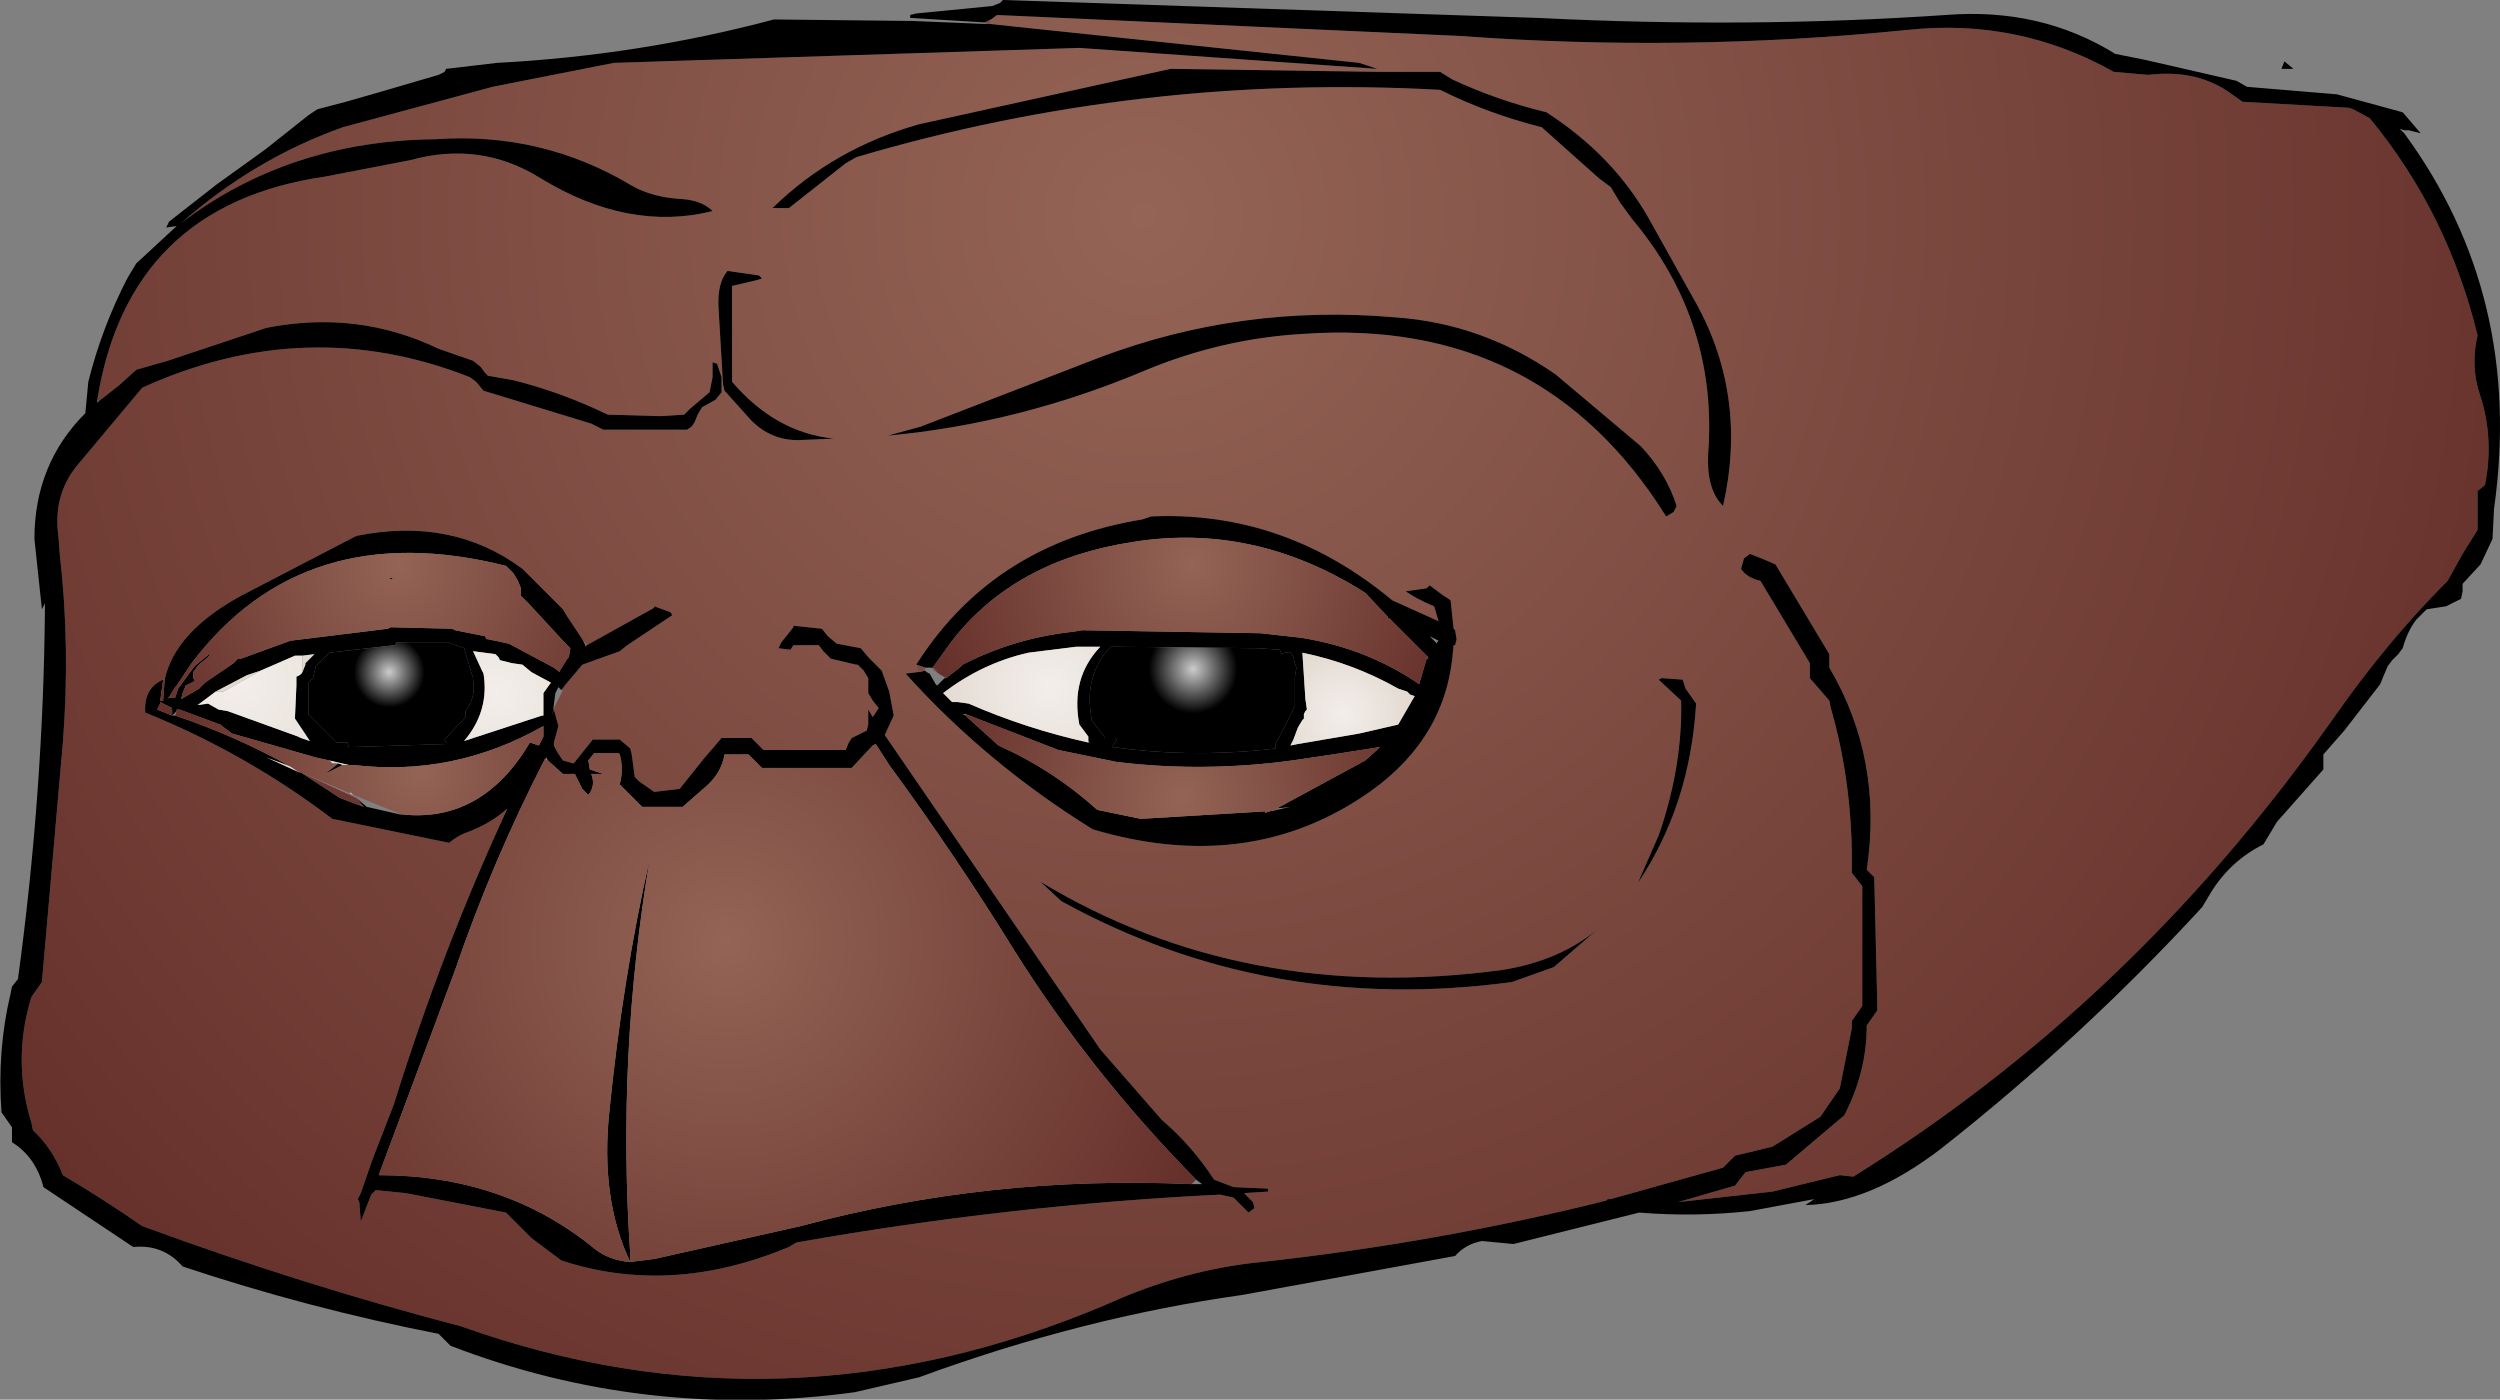
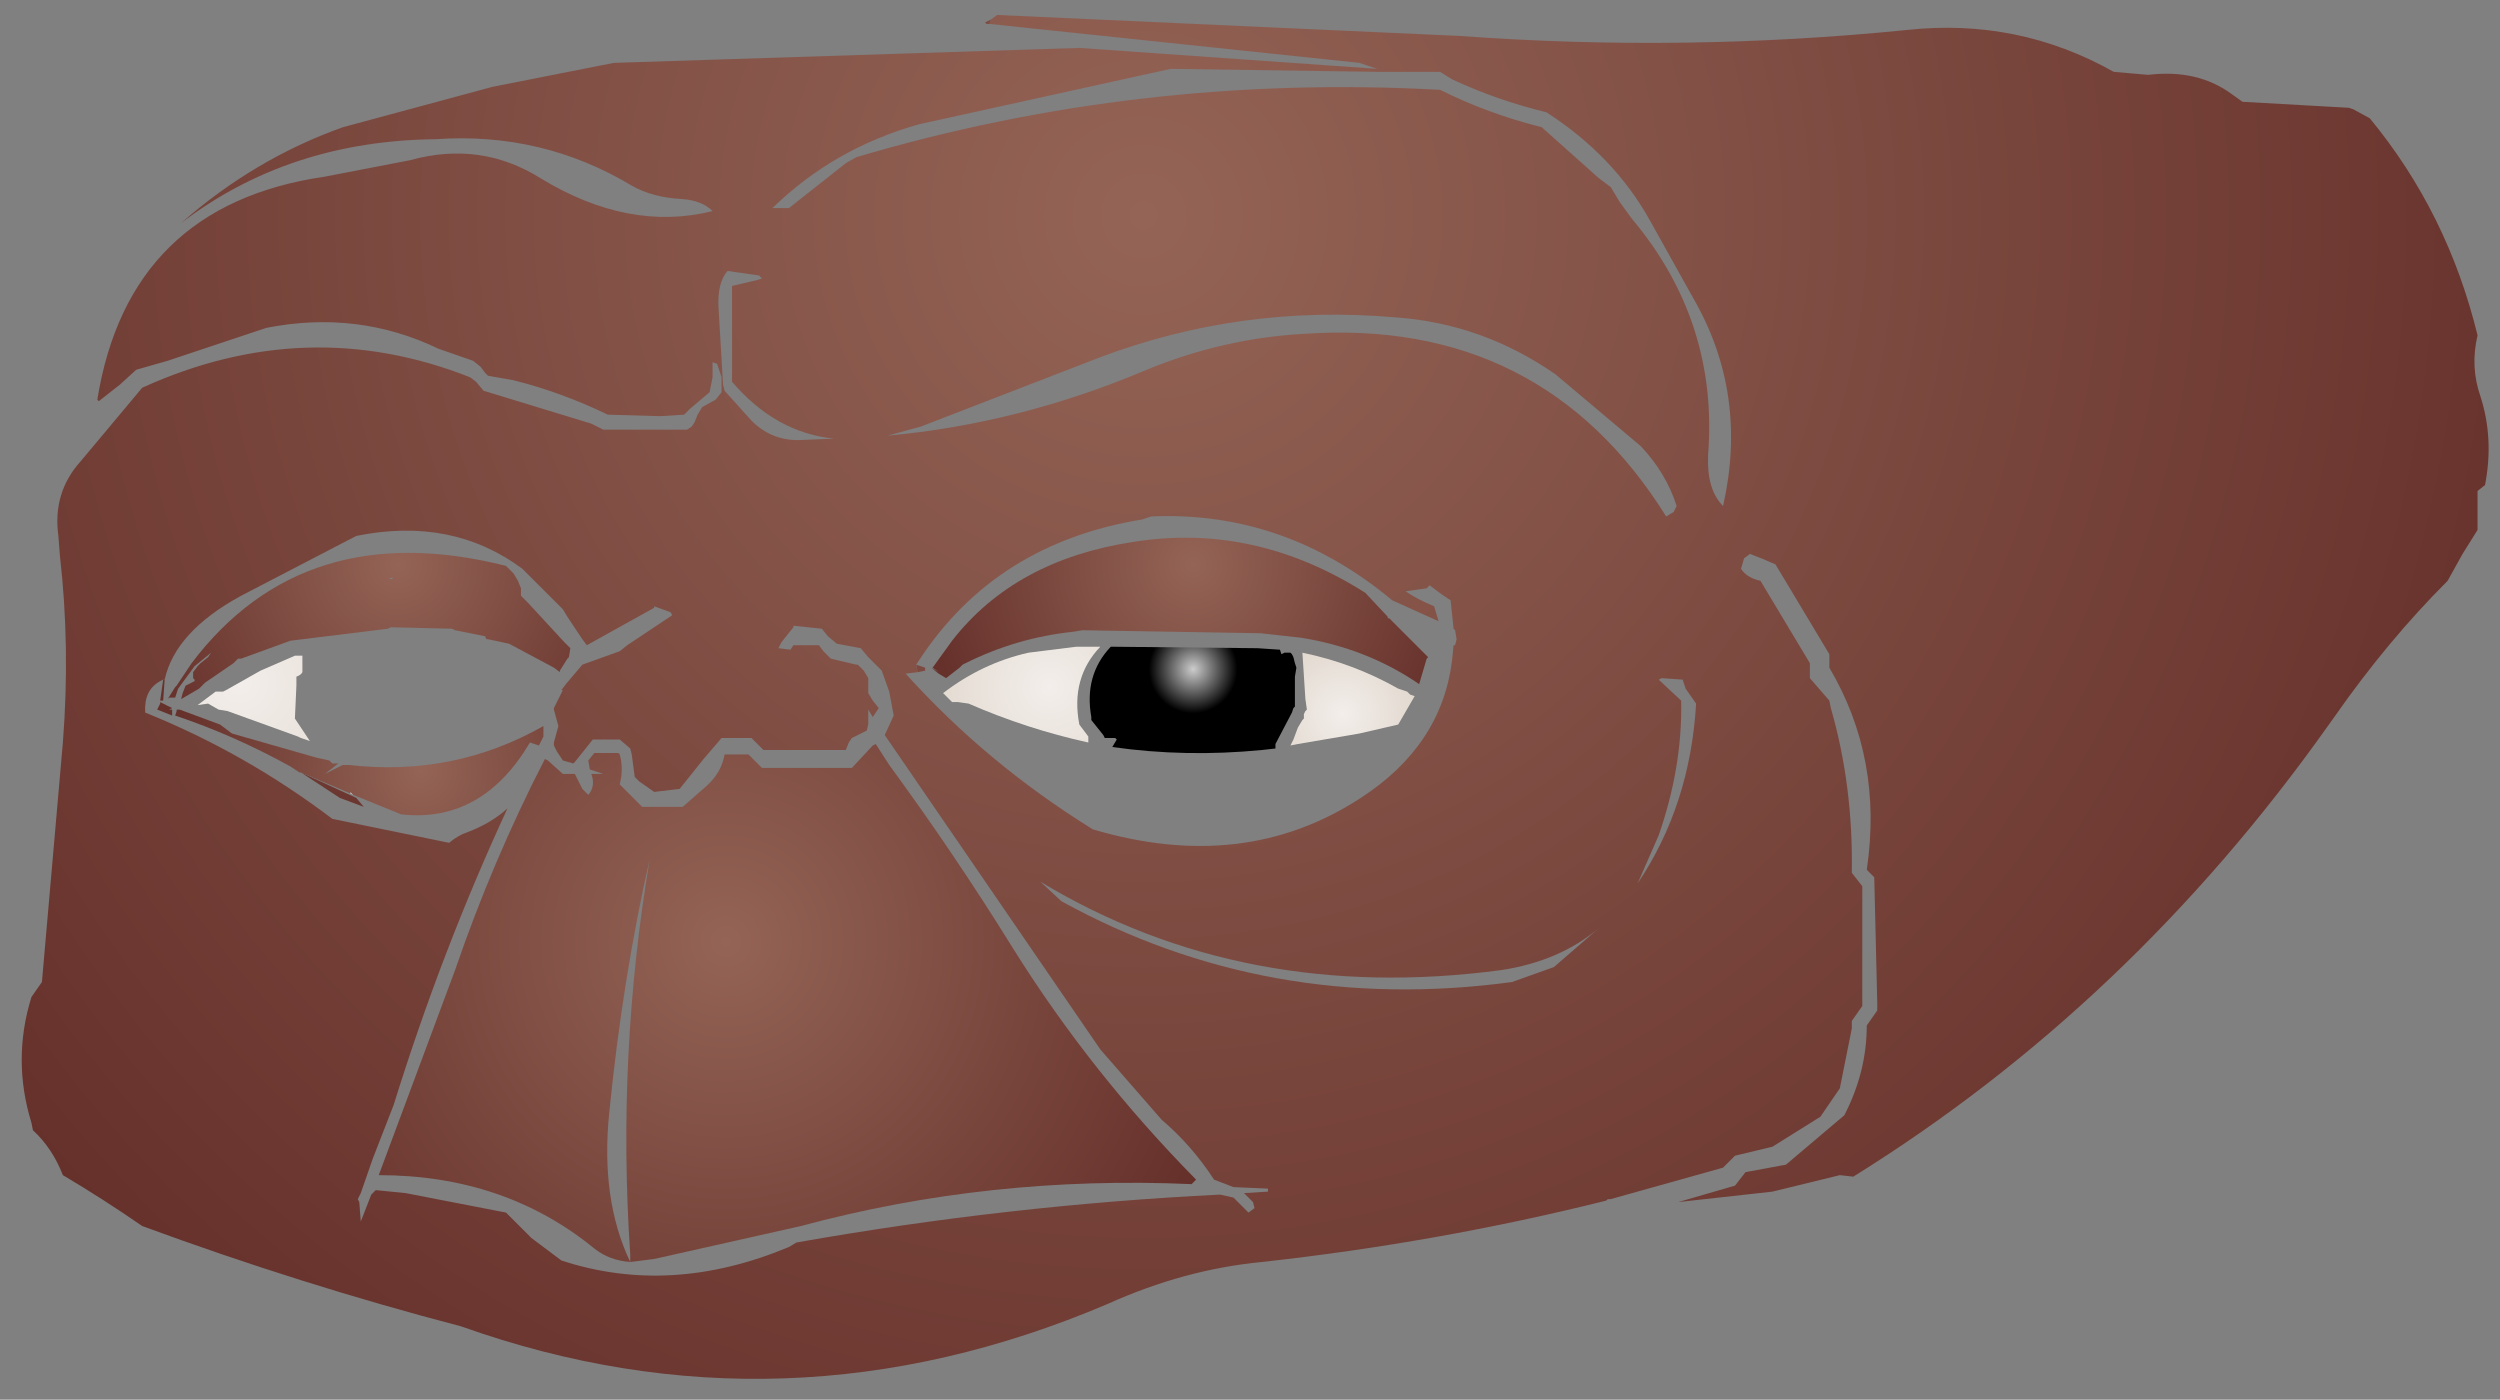
<svg xmlns="http://www.w3.org/2000/svg" height="46.75px" width="83.5px">
  <rect width="100%" height="100%" fill="#808080" stroke="none" />
  <g transform="matrix(1.0, 0.0, 0.0, 1.0, 41.75, 23.35)">
    <path d="M-38.5 -10.0 Q-37.45 -16.5 -30.9 -17.45 L-28.05 -18.0 Q-25.7 -18.65 -23.7 -17.4 -20.75 -15.6 -17.95 -16.3 -18.3 -16.65 -18.95 -16.7 -19.95 -16.75 -20.65 -17.15 -23.65 -18.95 -27.2 -18.7 -32.1 -18.65 -35.7 -15.9 -33.25 -18.05 -30.3 -19.1 L-25.3 -20.45 -21.25 -21.25 -5.7 -21.75 4.25 -21.05 3.65 -21.25 -8.7 -22.55 -8.65 -22.7 -8.45 -22.85 7.0 -22.15 Q14.5 -21.6 21.95 -22.35 25.65 -22.75 28.85 -20.95 L30.0 -20.85 Q31.65 -21.05 32.8 -20.2 L33.15 -19.95 36.7 -19.75 36.85 -19.7 37.4 -19.4 Q40.0 -16.25 41.0 -12.15 40.75 -11.1 41.1 -10.1 41.55 -8.7 41.25 -7.15 L41.0 -6.95 41.0 -6.45 41.0 -6.15 41.0 -5.65 40.5 -4.85 40.0 -3.95 Q38.0 -1.95 36.25 0.55 L36.0 0.9 Q29.4 10.2 20.15 15.95 L19.7 15.9 17.45 16.45 14.3 16.8 16.2 16.25 16.55 15.8 17.9 15.55 19.85 13.9 Q20.6 12.45 20.6 10.9 L20.95 10.4 20.95 10.15 20.85 5.95 20.6 5.7 Q21.15 2.0 19.35 -1.05 L19.35 -1.3 19.35 -1.5 17.55 -4.5 Q17.1 -4.7 16.7 -4.85 L16.5 -4.7 16.4 -4.35 Q16.6 -4.05 17.05 -3.95 L18.7 -1.2 18.7 -0.95 18.7 -0.7 19.35 0.05 19.4 0.3 Q20.15 2.9 20.1 5.8 L20.45 6.25 20.45 6.5 20.45 10.25 20.1 10.75 20.1 11.0 19.7 13.0 19.05 13.95 17.45 14.95 16.2 15.25 15.8 15.65 12.05 16.7 11.95 16.7 11.9 16.75 Q6.3 18.15 0.4 18.8 -2.2 19.05 -4.75 20.2 -15.55 24.8 -26.35 20.95 -31.7 19.55 -37.0 17.6 -38.3 16.7 -39.65 15.9 -40.0 15.0 -40.65 14.4 L-40.7 14.15 Q-41.35 12.05 -40.7 9.95 L-40.35 9.45 -39.65 1.45 Q-39.4 -1.75 -39.75 -4.8 L-39.8 -5.45 Q-40.0 -6.9 -39.05 -7.95 L-37.0 -10.4 Q-31.5 -12.9 -26.05 -10.75 L-25.85 -10.6 -25.6 -10.3 -22.0 -9.2 -21.6 -9.0 -18.8 -9.0 -18.65 -9.1 -18.55 -9.25 -18.45 -9.5 -18.3 -9.75 -17.85 -10.0 -17.65 -10.25 -17.65 -10.5 -17.65 -10.75 -17.8 -11.2 -17.95 -11.25 -17.95 -11.0 -17.95 -10.75 -18.0 -10.5 -18.05 -10.25 -18.7 -9.7 -18.9 -9.5 -19.7 -9.45 -21.45 -9.5 Q-23.0 -10.25 -24.6 -10.65 L-25.45 -10.8 -25.55 -10.9 -25.7 -11.1 -25.95 -11.3 -27.1 -11.7 Q-29.8 -13.0 -32.85 -12.4 L-36.15 -11.3 -37.2 -11.0 -37.75 -10.5 -38.45 -9.95 -38.5 -10.0 M14.8 -13.4 L13.35 -16.0 Q12.15 -18.15 9.9 -19.6 8.25 -20.0 6.75 -20.7 L6.35 -20.95 4.25 -20.95 -2.65 -21.05 -11.05 -19.2 Q-13.9 -18.4 -15.95 -16.4 L-15.4 -16.4 -13.5 -17.9 -13.15 -18.1 Q-3.7 -20.9 6.35 -20.35 7.95 -19.55 9.75 -19.1 L9.8 -19.05 11.65 -17.4 12.05 -17.1 12.35 -16.6 12.75 -16.05 Q15.65 -12.6 15.3 -8.15 15.25 -7.0 15.8 -6.45 16.65 -10.2 14.8 -13.4 M-11.1 -0.9 L-11.5 -0.85 Q-8.8 2.15 -5.25 4.35 -0.2 5.85 3.7 3.3 6.4 1.55 6.75 -1.3 L6.8 -1.8 6.85 -1.8 6.9 -2.0 6.85 -2.3 6.8 -2.35 6.7 -3.3 6.4 -3.5 6.0 -3.8 5.9 -3.7 5.2 -3.6 Q5.55 -3.35 6.15 -3.1 L6.3 -2.6 4.75 -3.3 Q1.15 -6.3 -3.3 -6.1 L-3.6 -6.0 Q-8.5 -5.2 -11.05 -1.3 L-11.15 -1.15 -11.1 -0.9 M14.55 -0.35 L14.45 -0.65 13.75 -0.7 13.65 -0.65 14.4 0.05 Q14.45 2.25 13.65 4.55 L12.95 6.15 Q14.7 3.55 14.9 0.15 L14.55 -0.35 M14.15 -6.25 L14.25 -6.45 Q13.9 -7.55 13.05 -8.45 L10.2 -10.85 Q7.75 -12.55 4.85 -12.75 -0.3 -13.2 -5.05 -11.4 L-11.0 -9.1 -12.1 -8.8 Q-7.7 -9.2 -3.45 -11.0 -0.9 -12.05 1.8 -12.2 9.75 -12.75 13.9 -6.1 L14.15 -6.25 M10.15 8.95 L11.65 7.65 Q10.35 8.75 8.4 9.05 -0.2 10.2 -7.0 6.1 L-6.3 6.75 Q0.6 10.55 8.75 9.45 L10.15 8.95 M-36.3 -0.65 L-36.4 -0.6 Q-36.95 -0.3 -36.9 0.45 -33.55 1.8 -30.65 4.0 L-26.75 4.8 Q-26.45 4.55 -26.15 4.45 -25.35 4.15 -24.8 3.65 -27.0 8.4 -28.6 13.55 L-29.3 15.35 -29.7 16.5 -29.8 16.7 -29.75 16.8 -29.7 17.45 -29.35 16.55 -29.2 16.4 -28.2 16.5 -24.85 17.15 -24.0 18.0 -23.0 18.75 Q-19.35 19.95 -15.4 18.3 L-15.15 18.15 Q-8.1 16.9 -1.0 16.55 L-0.55 16.65 -0.3 16.9 -0.05 17.15 0.15 17.0 0.1 16.8 -0.2 16.5 0.6 16.45 0.6 16.35 -0.55 16.3 -1.2 16.05 Q-1.95 14.9 -2.95 14.05 L-5.0 11.7 -12.2 1.2 -11.9 0.55 -12.05 -0.25 -12.3 -0.95 -12.75 -1.4 -13.0 -1.7 -13.8 -1.85 -14.1 -2.1 -14.3 -2.35 -15.25 -2.45 -15.25 -2.4 -15.65 -1.9 -15.75 -1.7 -15.35 -1.65 -15.25 -1.8 -14.5 -1.8 -14.4 -1.8 -14.25 -1.6 -14.0 -1.35 -13.15 -1.15 -13.1 -1.15 -12.9 -0.95 -12.75 -0.7 -12.75 -0.45 -12.75 -0.2 -12.6 0.05 -12.4 0.3 -12.6 0.6 -12.75 0.35 -12.75 0.85 -12.8 1.05 -13.2 1.25 -13.3 1.3 -13.4 1.45 -13.5 1.7 -16.25 1.7 -16.4 1.55 -16.65 1.3 -17.65 1.3 -18.25 2.0 -19.05 3.0 -19.9 3.1 -20.4 2.75 -20.55 2.6 -20.65 1.85 -20.7 1.65 -21.05 1.35 -21.8 1.35 -21.95 1.35 -22.55 2.1 -22.6 2.15 -22.95 2.05 -23.15 1.75 -23.25 1.55 -23.25 1.45 -23.1 0.9 -23.25 0.35 -23.25 0.3 -23.0 -0.2 -22.95 -0.3 -23.0 -0.3 -22.85 -0.5 -22.3 -1.15 -21.05 -1.6 -20.8 -1.8 -19.3 -2.8 -19.35 -2.9 -19.9 -3.1 -19.9 -3.05 -22.15 -1.8 -22.3 -2.0 -22.5 -2.3 -22.8 -2.75 -22.95 -3.0 -23.6 -3.65 -24.3 -4.35 Q-26.65 -6.1 -29.85 -5.45 L-33.7 -3.45 Q-35.9 -2.25 -36.25 -0.65 L-36.3 -0.65 M-17.45 -14.3 Q-17.8 -13.9 -17.75 -13.05 L-17.6 -10.5 -17.55 -10.3 -16.65 -9.3 Q-16.0 -8.65 -15.1 -8.65 L-13.9 -8.7 Q-15.85 -8.9 -17.3 -10.6 L-17.3 -12.1 -17.3 -13.8 -16.45 -14.0 -16.3 -14.05 -16.4 -14.15 -17.45 -14.3" fill="url(#gradient0)" fill-rule="evenodd" stroke="none" />
-     <path d="M14.8 -13.4 Q16.65 -10.2 15.8 -6.45 15.25 -7.0 15.3 -8.15 15.65 -12.6 12.75 -16.05 L12.35 -16.6 12.05 -17.1 11.65 -17.4 9.8 -19.05 9.75 -19.1 Q7.95 -19.55 6.35 -20.35 -3.7 -20.9 -13.15 -18.1 L-13.5 -17.9 -15.4 -16.4 -15.95 -16.4 Q-13.9 -18.4 -11.05 -19.2 L-2.65 -21.05 4.25 -20.95 6.35 -20.95 6.75 -20.7 Q8.25 -20.0 9.9 -19.6 12.15 -18.15 13.35 -16.0 L14.8 -13.4 M-8.7 -22.55 L3.65 -21.25 4.25 -21.05 -5.7 -21.75 -21.25 -21.25 -25.3 -20.45 -30.3 -19.1 Q-33.25 -18.05 -35.7 -15.9 -32.1 -18.65 -27.2 -18.7 -23.65 -18.95 -20.65 -17.15 -19.95 -16.75 -18.95 -16.7 -18.3 -16.65 -17.95 -16.3 -20.75 -15.6 -23.7 -17.4 -25.7 -18.65 -28.05 -18.0 L-30.9 -17.45 Q-37.45 -16.5 -38.5 -10.0 L-38.5 -9.9 -38.45 -9.95 -37.75 -10.5 -37.2 -11.0 -36.15 -11.3 -32.85 -12.4 Q-29.8 -13.0 -27.1 -11.7 L-25.95 -11.3 -25.7 -11.1 -25.55 -10.9 -25.45 -10.8 -24.6 -10.65 Q-23.0 -10.25 -21.45 -9.5 L-19.7 -9.45 -18.9 -9.5 -18.7 -9.7 -18.05 -10.25 -18.0 -10.5 -17.95 -10.75 -17.95 -11.0 -17.95 -11.25 -17.8 -11.2 -17.65 -10.75 -17.65 -10.5 -17.65 -10.25 -17.85 -10.0 -18.3 -9.75 -18.45 -9.5 -18.55 -9.25 -18.65 -9.1 -18.8 -9.0 -21.6 -9.0 -22.0 -9.2 -25.6 -10.3 -25.85 -10.6 -26.05 -10.75 Q-31.5 -12.9 -37.0 -10.4 L-39.05 -7.95 Q-40.0 -6.9 -39.8 -5.45 L-39.75 -4.8 Q-39.4 -1.75 -39.65 1.45 L-40.35 9.45 -40.7 9.95 Q-41.35 12.05 -40.7 14.15 L-40.65 14.4 Q-40.0 15.0 -39.65 15.9 -38.3 16.7 -37.0 17.6 -31.7 19.55 -26.35 20.95 -15.55 24.8 -4.75 20.2 -2.2 19.05 0.4 18.8 6.3 18.15 11.9 16.75 L11.95 16.7 12.05 16.7 15.8 15.65 16.2 15.25 17.45 14.95 19.05 13.95 19.7 13.0 20.1 11.0 20.1 10.75 20.45 10.25 20.45 6.5 20.45 6.25 20.1 5.8 Q20.15 2.9 19.4 0.3 L19.35 0.05 18.7 -0.7 18.7 -0.95 18.7 -1.2 17.05 -3.95 Q16.6 -4.05 16.4 -4.35 L16.5 -4.7 16.7 -4.85 Q17.1 -4.7 17.55 -4.5 L19.35 -1.5 19.35 -1.3 19.35 -1.05 Q21.15 2.0 20.6 5.7 L20.85 5.95 20.95 10.15 20.95 10.4 20.6 10.9 Q20.6 12.45 19.85 13.9 L17.9 15.55 16.55 15.8 16.2 16.25 14.3 16.8 17.45 16.45 19.7 15.9 20.15 15.95 Q29.4 10.2 36.0 0.9 L36.25 0.55 Q38.0 -1.95 40.0 -3.95 L40.5 -4.85 41.0 -5.65 41.0 -6.15 41.0 -6.45 41.0 -6.95 41.25 -7.15 Q41.55 -8.7 41.1 -10.1 40.75 -11.1 41.0 -12.15 40.0 -16.25 37.4 -19.4 L36.85 -19.7 36.7 -19.75 33.15 -19.95 32.8 -20.2 Q31.65 -21.05 30.0 -20.85 L28.85 -20.95 Q25.65 -22.75 21.95 -22.35 14.5 -21.6 7.0 -22.15 L-8.45 -22.85 -8.65 -22.7 -8.85 -22.6 -11.3 -22.75 -11.35 -22.75 -11.35 -22.85 -11.15 -22.9 -8.6 -23.15 -8.35 -23.25 -8.25 -23.35 9.65 -22.75 Q16.65 -22.4 23.25 -22.85 26.4 -23.1 28.9 -21.55 L29.9 -21.35 32.95 -20.65 33.3 -20.45 36.3 -20.2 38.5 -19.6 39.1 -18.9 38.7 -19.0 38.55 -19.0 38.4 -19.05 38.55 -18.9 Q42.55 -13.45 41.55 -6.35 L41.5 -5.35 41.1 -4.5 40.5 -3.85 40.5 -3.6 40.45 -3.35 39.95 -3.1 39.3 -3.0 38.95 -2.65 Q38.65 -2.25 38.5 -1.7 L38.35 -1.5 38.15 -1.3 38.0 -1.1 37.85 -0.75 37.75 -0.5 36.55 1.05 35.85 1.85 35.85 2.15 35.85 2.35 34.3 4.1 33.85 4.85 Q32.75 5.4 32.1 6.45 L31.8 6.95 Q27.8 11.3 23.1 15.0 20.7 16.85 18.55 16.9 L18.85 16.7 16.7 17.1 Q14.85 17.3 13.0 17.15 L8.8 18.2 7.75 18.1 Q7.2 18.2 6.85 18.6 L-0.25 19.9 Q-5.6 20.65 -11.05 22.65 L-13.2 23.15 Q-20.2 24.1 -26.7 21.6 L-27.1 21.2 Q-31.45 20.35 -35.65 18.95 -36.3 18.2 -37.3 18.3 L-40.3 16.3 Q-40.55 15.3 -41.35 14.8 L-41.35 14.55 -41.35 14.3 -41.7 13.8 Q-41.85 11.75 -41.4 9.85 L-41.35 9.6 -41.15 9.35 Q-40.3 3.1 -40.25 -3.0 L-40.25 -3.2 -40.3 -3.1 -40.35 -3.0 -40.6 -5.35 Q-40.6 -7.85 -38.9 -9.55 L-38.8 -10.6 Q-38.35 -12.4 -37.5 -14.05 L-37.2 -14.55 -35.85 -15.8 -36.2 -15.75 -36.1 -15.95 -34.5 -17.2 -32.9 -18.35 -31.45 -19.5 -31.15 -19.7 -30.2 -19.95 -29.15 -20.25 -27.1 -20.85 -26.9 -20.95 -26.85 -21.05 -25.15 -21.25 Q-20.4 -21.5 -15.9 -22.7 L-11.3 -22.65 -8.85 -22.55 -8.8 -22.55 -8.7 -22.55 M0.25 -1.7 L-4.65 -1.75 Q-5.55 -0.8 -5.3 0.6 L-5.3 0.7 -4.9 1.2 -4.85 1.3 -4.5 1.3 -4.45 1.35 -4.6 1.6 Q-2.15 1.95 0.4 1.7 L0.85 1.65 0.85 1.5 1.4 0.45 1.45 0.3 1.5 0.25 1.5 -0.75 1.55 -1.05 1.5 -1.2 1.45 -1.4 1.4 -1.5 1.35 -1.55 1.15 -1.55 1.05 -1.5 1.0 -1.65 0.25 -1.7 M-10.15 -0.7 L-9.7 -1.05 -9.6 -1.15 -9.5 -1.2 Q-7.8 -2.05 -5.9 -2.25 L-5.6 -2.3 0.35 -2.2 1.7 -2.05 Q3.9 -1.7 5.65 -0.5 L5.9 -1.35 5.95 -1.35 5.95 -1.4 4.65 -2.7 4.6 -2.7 4.6 -2.75 3.85 -3.55 Q0.15 -5.9 -3.9 -5.25 -7.85 -4.65 -9.95 -1.95 L-10.6 -1.05 -10.65 -1.05 -11.05 -1.3 -10.65 -1.05 -10.85 -1.05 -11.15 -1.15 -11.05 -1.3 Q-8.5 -5.2 -3.6 -6.0 L-3.3 -6.1 Q1.15 -6.3 4.75 -3.3 L6.3 -2.6 6.15 -3.1 Q5.55 -3.35 5.2 -3.6 L5.9 -3.7 6.0 -3.8 6.4 -3.5 6.7 -3.3 6.8 -2.35 6.85 -2.3 6.9 -2.0 6.85 -1.8 6.8 -1.8 6.75 -1.3 Q6.4 1.55 3.7 3.3 -0.2 5.85 -5.25 4.35 -8.8 2.15 -11.5 -0.85 L-11.1 -0.9 -10.85 -0.95 -10.8 -0.9 -10.7 -0.85 -10.5 -0.5 -10.45 -0.45 -10.2 -0.7 -10.15 -0.7 M1.75 -1.55 L1.85 0.0 1.9 0.35 1.85 0.4 1.8 0.5 1.8 0.55 1.8 0.65 1.75 0.7 1.6 0.95 1.45 1.35 1.35 1.55 1.6 1.5 3.65 1.15 4.95 0.85 5.5 -0.1 5.35 -0.15 5.25 -0.25 4.95 -0.35 Q3.45 -1.2 1.75 -1.55 M6.25 -1.9 L6.3 -1.95 6.0 -2.1 6.25 -1.85 6.25 -1.9 M14.15 -6.25 L13.9 -6.1 Q9.75 -12.75 1.8 -12.2 -0.9 -12.05 -3.45 -11.0 -7.7 -9.2 -12.1 -8.8 L-11.0 -9.1 -5.05 -11.4 Q-0.3 -13.2 4.85 -12.75 7.75 -12.55 10.2 -10.85 L13.05 -8.45 Q13.9 -7.55 14.25 -6.45 L14.15 -6.25 M14.55 -0.35 L14.9 0.15 Q14.7 3.55 12.95 6.15 L13.65 4.55 Q14.45 2.25 14.4 0.05 L13.65 -0.65 13.75 -0.7 14.45 -0.65 14.55 -0.35 M34.55 -21.3 L34.85 -21.05 34.45 -21.05 34.55 -21.3 M10.15 8.95 L8.75 9.45 Q0.6 10.55 -6.3 6.75 L-7.0 6.1 Q-0.2 10.2 8.4 9.05 10.35 8.75 11.65 7.65 L10.15 8.95 M0.9 3.65 L3.85 2.05 4.35 1.6 2.75 1.85 1.4 2.05 Q-1.55 2.45 -4.45 2.1 L-6.4 1.7 -9.5 0.5 -9.6 0.5 -9.5 0.55 -9.45 0.6 -8.4 1.55 Q-6.6 2.35 -5.1 3.7 L-3.65 4.0 0.5 3.75 0.5 3.8 0.65 3.75 0.9 3.7 1.35 3.6 0.9 3.65 M-23.25 0.3 L-23.25 0.35 -23.1 0.9 -23.25 1.45 -23.25 1.55 -23.15 1.75 -22.95 2.05 -22.6 2.15 -22.55 2.1 -21.95 1.35 -21.8 1.35 -21.05 1.35 -20.7 1.65 -20.65 1.85 -20.55 2.6 -20.4 2.75 -19.9 3.1 -19.05 3.0 -18.25 2.0 -17.65 1.3 -16.65 1.3 -16.4 1.55 -16.25 1.7 -13.5 1.7 -13.4 1.45 -13.3 1.3 -13.2 1.25 -12.8 1.05 -12.75 0.85 -12.75 0.35 -12.6 0.6 -12.4 0.3 -12.6 0.05 -12.75 -0.2 -12.75 -0.45 -12.75 -0.7 -12.9 -0.95 -13.1 -1.15 -13.15 -1.15 -14.0 -1.35 -14.25 -1.6 -14.4 -1.8 -14.5 -1.8 -15.25 -1.8 -15.35 -1.65 -15.75 -1.7 -15.65 -1.9 -15.25 -2.4 -15.25 -2.45 -14.3 -2.35 -14.1 -2.1 -13.8 -1.85 -13.0 -1.7 -12.75 -1.4 -12.3 -0.95 -12.05 -0.25 -11.9 0.55 -12.2 1.2 -5.0 11.7 -2.95 14.05 Q-1.95 14.9 -1.2 16.05 L-0.55 16.3 0.6 16.35 0.6 16.45 -0.2 16.5 0.1 16.8 0.15 17.0 -0.05 17.15 -0.3 16.9 -0.55 16.65 -1.0 16.55 Q-8.1 16.9 -15.15 18.15 L-15.4 18.3 Q-19.35 19.95 -23.0 18.75 L-24.0 18.0 -24.85 17.15 -28.2 16.5 -29.2 16.4 -29.35 16.55 -29.7 17.45 -29.75 16.8 -29.8 16.7 -29.7 16.5 -29.3 15.35 -28.6 13.55 Q-27.0 8.4 -24.8 3.65 -25.35 4.15 -26.15 4.45 -26.45 4.55 -26.75 4.8 L-30.65 4.0 Q-33.55 1.8 -36.9 0.45 -36.95 -0.3 -36.4 -0.6 L-36.3 -0.65 -36.4 0.05 -36.3 0.05 -36.25 -0.65 Q-35.9 -2.25 -33.7 -3.45 L-29.85 -5.45 Q-26.65 -6.1 -24.3 -4.35 L-23.6 -3.65 -22.95 -3.0 -22.8 -2.75 -22.5 -2.3 -22.3 -2.0 -22.2 -1.8 -22.2 -1.75 -22.15 -1.8 -19.9 -3.05 -19.9 -3.1 -19.35 -2.9 -19.3 -2.8 -20.8 -1.8 -21.05 -1.6 -22.3 -1.15 -22.85 -0.5 -23.0 -0.3 -23.1 -0.4 -23.2 -0.2 -23.3 0.55 -23.25 0.3 M-35.9 -0.4 L-36.15 0.0 -36.1 -0.05 -36.05 -0.05 -35.9 -0.05 -35.8 -0.35 -35.25 -1.1 -34.7 -1.55 -34.8 -1.4 -35.05 -1.2 -35.15 -1.1 -35.3 -0.9 -35.3 -0.8 -35.3 -0.7 -35.25 -0.65 -35.25 -0.6 -35.55 -0.45 -35.65 -0.2 -35.7 0.0 -35.1 -0.35 -34.9 -0.55 -33.95 -1.2 -33.85 -1.3 -33.8 -1.35 -33.7 -1.35 -32.05 -1.95 -28.8 -2.35 -28.7 -2.4 -26.65 -2.35 -26.55 -2.3 -25.55 -2.1 -25.5 -2.0 -25.45 -2.0 -24.75 -1.85 -23.25 -1.05 -23.05 -0.9 -23.05 -0.95 -22.8 -1.35 -22.75 -1.4 -22.7 -1.7 -22.9 -1.9 -24.1 -3.2 -24.35 -3.45 -24.35 -3.7 -24.45 -3.95 -24.6 -4.2 -24.85 -4.45 Q-31.6 -6.15 -35.35 -1.2 L-35.85 -0.45 -35.9 -0.4 M-34.55 -0.25 L-35.15 0.2 -34.8 0.15 -34.45 0.35 -34.15 0.4 -31.8 1.25 -31.7 1.3 -31.4 1.4 -31.9 0.65 -31.85 -0.45 -31.85 -0.75 Q-31.7 -0.8 -31.65 -0.9 L-31.55 -1.15 -31.55 -1.2 -31.25 -1.5 -31.65 -1.45 -31.9 -1.45 -33.05 -0.95 -33.5 -0.8 -34.55 -0.25 M-29.95 1.6 L-26.85 1.5 -26.85 1.45 -26.9 1.35 -26.2 0.6 -26.2 0.5 -26.2 0.4 Q-25.85 -0.05 -25.95 -0.65 L-25.95 -0.7 -26.25 -1.7 -26.8 -1.9 -28.5 -1.9 -28.55 -1.8 -28.6 -1.8 -30.75 -1.55 -31.1 -1.2 -31.2 -1.1 -31.3 -0.7 -31.45 -0.55 -31.45 0.2 -31.45 0.5 -30.5 1.45 -30.15 1.45 -30.1 1.6 -29.95 1.6 M-25.6 -3.7 L-25.65 -3.7 -25.7 -3.7 -25.6 -3.7 M-28.7 -4.0 L-28.75 -4.05 -28.6 -4.05 -28.7 -4.0 M-27.15 -4.1 L-27.2 -4.1 -27.1 -4.1 -27.15 -4.1 M-25.6 -0.85 Q-25.4 0.4 -26.25 1.4 L-23.65 0.55 -23.6 0.55 -23.6 -0.2 -23.35 -0.55 -24.0 -0.9 -24.3 -1.15 -24.65 -1.2 -25.05 -1.3 -25.1 -1.4 -25.2 -1.5 -25.95 -1.6 -25.65 -0.95 -25.6 -0.85 M-23.2 -1.5 L-23.25 -1.55 -23.2 -1.5 M-17.45 -14.3 L-16.4 -14.15 -16.3 -14.05 -16.45 -14.0 -17.3 -13.8 -17.3 -12.1 -17.3 -10.6 Q-15.85 -8.9 -13.9 -8.7 L-15.1 -8.65 Q-16.0 -8.65 -16.65 -9.3 L-17.55 -10.3 -17.6 -10.5 -17.75 -13.05 Q-17.8 -13.9 -17.45 -14.3 M-5.4 1.4 L-5.4 1.3 -5.4 1.25 -5.7 0.85 Q-6.0 -0.7 -5.0 -1.75 L-5.8 -1.75 -7.4 -1.55 Q-8.95 -1.2 -10.25 -0.2 L-9.95 0.1 -9.75 0.1 -9.4 0.15 Q-7.45 1.0 -5.4 1.45 L-5.35 1.45 -5.4 1.4 M-1.8 16.05 Q-5.3 12.5 -7.9 8.35 -9.85 5.2 -12.05 2.2 L-12.5 1.5 -12.6 1.55 -13.3 2.3 -16.3 2.3 -16.55 2.05 -16.75 1.85 -16.8 1.85 -17.55 1.85 Q-17.65 2.45 -18.15 2.9 L-18.95 3.6 -20.3 3.6 -20.55 3.35 -21.05 2.85 -21.0 2.6 Q-20.95 2.2 -21.05 1.85 L-21.1 1.8 -21.9 1.8 -22.1 2.05 -22.05 2.35 -21.6 2.5 -22.0 2.5 Q-21.85 2.9 -22.1 3.2 L-22.3 3.0 -22.55 2.5 -22.95 2.5 -23.45 2.05 -23.5 1.95 -23.55 2.0 Q-25.3 5.4 -26.55 9.05 L-29.1 15.9 Q-24.9 15.9 -21.9 18.35 -21.4 18.75 -20.7 18.8 -21.7 16.7 -21.4 13.8 -20.95 9.3 -20.05 5.35 -21.15 11.9 -20.7 18.55 L-20.7 18.8 -19.9 18.7 -15.0 17.6 Q-8.7 15.9 -1.95 16.2 L-1.6 16.2 -1.8 16.05 M-28.35 3.85 Q-25.65 4.15 -24.05 1.45 L-23.75 1.55 -23.6 1.25 -23.6 0.9 Q-26.6 2.6 -29.95 2.2 L-30.05 2.2 -30.1 2.2 -30.75 2.05 -31.2 1.95 -34.0 1.15 -34.4 0.85 -35.75 0.35 -35.85 0.35 -35.85 0.4 -36.0 0.55 -35.9 0.55 Q-33.95 1.2 -32.05 2.25 L-32.85 1.95 -31.75 2.45 -31.7 2.45 -30.4 3.3 -29.6 3.6 -29.85 3.3 -29.5 3.6 -28.4 3.85 -28.35 3.85 M-30.3 2.2 L-30.9 2.5 -30.45 2.15 -30.3 2.2 M-36.0 0.35 L-36.1 0.35 -36.0 0.3 -36.3 0.15 -36.3 0.2 -36.3 0.15 -36.4 0.1 -36.4 0.15 -36.5 0.35 -36.0 0.55 -36.0 0.35" fill="#000000" fill-rule="evenodd" stroke="none" />
    <path d="M-34.55 -0.25 L-34.3 -0.25 -34.2 -0.3 -33.05 -0.95 -31.9 -1.45 -31.65 -1.45 -31.65 -0.9 Q-31.7 -0.8 -31.85 -0.75 L-31.85 -0.45 -31.9 0.65 -31.4 1.4 -31.7 1.3 -31.8 1.25 -34.15 0.4 -34.45 0.35 -34.8 0.15 -35.15 0.2 -34.55 -0.25 M-29.95 1.6 L-29.9 0.65 -29.95 1.6 M-30.05 3.15 L-30.05 3.1 -29.95 3.2 -30.05 3.15" fill="url(#gradient1)" fill-rule="evenodd" stroke="none" />
    <path d="M-36.3 -0.65 L-36.25 -0.65 -36.3 0.05 -36.4 0.05 -36.3 -0.65 M-35.9 -0.4 L-35.85 -0.45 -35.35 -1.2 Q-31.6 -6.15 -24.85 -4.45 L-24.6 -4.2 -24.45 -3.95 -24.35 -3.7 -24.35 -3.45 -24.1 -3.2 -22.9 -1.9 -22.7 -1.7 -22.75 -1.4 -22.8 -1.35 -23.05 -0.95 -23.05 -0.9 -23.25 -1.05 -24.75 -1.85 -25.45 -2.0 -25.5 -2.0 -25.55 -2.1 -26.55 -2.3 -26.65 -2.35 -28.7 -2.4 -28.8 -2.35 -32.05 -1.95 -33.7 -1.35 -33.8 -1.35 -33.85 -1.3 -33.95 -1.2 -34.9 -0.55 -35.1 -0.35 -35.7 0.0 -35.65 -0.2 -35.55 -0.45 -35.25 -0.6 -35.25 -0.65 -35.3 -0.7 -35.3 -0.8 -35.3 -0.9 -35.15 -1.1 -35.05 -1.2 -34.8 -1.4 -34.7 -1.55 -35.25 -1.1 -35.8 -0.35 -35.9 -0.05 -36.05 -0.05 -36.1 -0.05 -36.15 0.0 -35.9 -0.4 M-25.6 -3.7 L-25.7 -3.7 -25.65 -3.7 -25.6 -3.7 M-27.15 -4.1 L-27.1 -4.1 -27.2 -4.1 -27.15 -4.1 M-28.7 -4.0 L-28.6 -4.05 -28.75 -4.05 -28.7 -4.0 M-23.2 -1.5 L-23.25 -1.55 -23.2 -1.5 M-29.85 3.3 L-29.6 3.6 -30.4 3.3 -31.7 2.45 -29.85 3.3 M-36.0 0.35 L-36.0 0.55 -36.5 0.35 -36.4 0.15 -36.4 0.1 -36.3 0.15 -36.3 0.2 -36.3 0.15 -36.0 0.3 -36.1 0.35 -36.0 0.35" fill="url(#gradient2)" fill-rule="evenodd" stroke="none" />
-     <path d="M-33.05 -0.95 L-34.2 -0.3 -34.3 -0.25 -34.55 -0.25 -33.5 -0.8 -33.05 -0.95 M-31.65 -0.9 L-31.65 -1.45 -31.25 -1.5 -31.55 -1.2 -31.55 -1.15 -31.65 -0.9 M-25.6 -0.85 L-25.65 -0.95 -25.95 -1.6 -25.2 -1.5 -25.1 -1.4 -25.05 -1.3 -24.65 -1.2 -24.3 -1.15 -24.0 -0.9 -23.35 -0.55 -23.6 -0.2 -23.6 0.55 -23.65 0.55 -26.25 1.4 Q-25.4 0.4 -25.6 -0.85 M-30.1 2.2 L-30.3 2.2 -30.45 2.15 -30.65 2.15 -30.75 2.05 -30.1 2.2 M-32.05 2.25 L-31.75 2.45 -32.85 1.95 -32.05 2.25" fill="url(#gradient3)" fill-rule="evenodd" stroke="none" />
    <path d="M-8.65 -22.7 L-8.7 -22.55 -8.8 -22.55 -8.85 -22.6 -8.65 -22.7 M-10.85 -0.95 L-11.1 -0.9 -11.15 -1.15 -10.85 -1.05 -10.85 -0.95" fill="url(#gradient4)" fill-rule="evenodd" stroke="none" />
    <path d="M5.9 -1.35 L5.65 -0.5 Q3.9 -1.7 1.7 -2.05 L0.35 -2.2 -5.6 -2.3 -5.9 -2.25 Q-7.8 -2.05 -9.5 -1.2 L-9.6 -1.15 -9.7 -1.05 -10.15 -0.7 -10.4 -0.85 -10.65 -1.05 -10.4 -0.9 -10.6 -1.05 -9.95 -1.95 Q-7.85 -4.65 -3.9 -5.25 0.15 -5.9 3.85 -3.55 L4.6 -2.75 4.6 -2.7 4.65 -2.7 5.95 -1.4 5.9 -1.35 M-10.65 -1.05 L-11.05 -1.3 -10.65 -1.05 M-0.4 -3.95 L-0.4 -3.9 -0.4 -3.95" fill="url(#gradient5)" fill-rule="evenodd" stroke="none" />
    <path d="M-23.45 2.05 L-22.95 2.5 -22.55 2.5 -22.3 3.0 -22.1 3.2 Q-21.85 2.9 -22.0 2.5 L-21.6 2.5 -22.05 2.35 -22.1 2.05 -21.9 1.8 -21.1 1.8 -21.05 1.85 Q-20.95 2.2 -21.0 2.6 L-21.05 2.85 -20.55 3.35 -20.3 3.6 -18.95 3.6 -18.15 2.9 Q-17.65 2.45 -17.55 1.85 L-16.8 1.85 -16.75 1.85 -16.55 2.05 -16.3 2.3 -13.3 2.3 -12.6 1.55 -12.5 1.5 -12.05 2.2 Q-9.85 5.2 -7.9 8.35 -5.3 12.5 -1.8 16.05 L-1.95 16.2 Q-8.7 15.9 -15.0 17.6 L-19.9 18.7 -20.7 18.8 -20.7 18.55 Q-21.15 11.9 -20.05 5.35 -20.95 9.3 -21.4 13.8 -21.7 16.7 -20.7 18.8 -21.4 18.75 -21.9 18.35 -24.9 15.9 -29.1 15.9 L-26.55 9.05 Q-25.3 5.4 -23.55 2.0 L-23.45 2.05" fill="url(#gradient6)" fill-rule="evenodd" stroke="none" />
-     <path d="M-29.95 1.6 L-30.1 1.6 -30.15 1.45 -30.5 1.45 -31.45 0.5 -31.45 0.2 -31.45 -0.55 -31.3 -0.7 -31.2 -1.1 -31.1 -1.2 -30.75 -1.55 -28.6 -1.8 -28.55 -1.8 -28.5 -1.9 -26.8 -1.9 -26.25 -1.7 -25.95 -0.7 -25.95 -0.65 Q-25.85 -0.05 -26.2 0.4 L-26.2 0.5 -26.2 0.6 -26.9 1.35 -26.85 1.45 -26.85 1.5 -29.95 1.6 -29.9 0.65 -29.95 1.6" fill="url(#gradient7)" fill-rule="evenodd" stroke="none" />
    <path d="M-9.5 0.5 L-9.5 0.55 -9.5 0.5" fill="url(#gradient8)" fill-rule="evenodd" stroke="none" />
-     <path d="M-9.5 0.5 L-6.4 1.7 -4.45 2.1 Q-1.55 2.45 1.4 2.05 L2.75 1.85 4.35 1.6 3.85 2.05 0.9 3.65 0.9 3.7 0.65 3.75 0.5 3.8 0.5 3.75 -3.65 4.0 -5.1 3.7 Q-6.6 2.35 -8.4 1.55 L-9.45 0.6 -9.5 0.55 -9.5 0.5" fill="url(#gradient9)" fill-rule="evenodd" stroke="none" />
-     <path d="M-30.1 2.2 L-30.05 2.2 -29.95 2.2 Q-26.6 2.6 -23.6 0.9 L-23.6 1.25 -23.75 1.55 -24.05 1.45 Q-25.65 4.15 -28.35 3.85 L-29.95 3.2 -30.05 3.1 -30.05 3.15 -31.7 2.45 -31.75 2.45 -32.05 2.25 Q-33.95 1.2 -35.9 0.55 L-35.85 0.4 -35.85 0.35 -35.75 0.35 -34.4 0.85 -34.0 1.15 -31.2 1.95 -30.75 2.05 -30.65 2.15 -30.45 2.15 -30.9 2.5 -30.3 2.2 -30.1 2.2" fill="url(#gradient10)" fill-rule="evenodd" stroke="none" />
+     <path d="M-30.1 2.2 Q-26.6 2.6 -23.6 0.9 L-23.6 1.25 -23.75 1.55 -24.05 1.45 Q-25.65 4.15 -28.35 3.85 L-29.95 3.2 -30.05 3.1 -30.05 3.15 -31.7 2.45 -31.75 2.45 -32.05 2.25 Q-33.95 1.2 -35.9 0.55 L-35.85 0.4 -35.85 0.35 -35.75 0.35 -34.4 0.85 -34.0 1.15 -31.2 1.95 -30.75 2.05 -30.65 2.15 -30.45 2.15 -30.9 2.5 -30.3 2.2 -30.1 2.2" fill="url(#gradient10)" fill-rule="evenodd" stroke="none" />
    <path d="M0.25 -1.7 L1.0 -1.65 1.05 -1.5 1.15 -1.55 1.35 -1.55 1.4 -1.5 1.45 -1.4 1.5 -1.2 1.55 -1.05 1.5 -0.75 1.5 0.25 1.45 0.3 1.4 0.45 0.85 1.5 0.85 1.65 0.4 1.7 Q-2.15 1.95 -4.6 1.6 L-4.45 1.35 -4.5 1.3 -4.85 1.3 -4.9 1.2 -5.3 0.7 -5.3 0.6 Q-5.55 -0.8 -4.65 -1.75 L0.25 -1.7" fill="url(#gradient11)" fill-rule="evenodd" stroke="none" />
    <path d="M-5.4 1.45 Q-7.45 1.0 -9.4 0.15 L-9.75 0.1 -9.95 0.1 -10.25 -0.2 Q-8.95 -1.2 -7.4 -1.55 L-5.8 -1.75 -5.0 -1.75 Q-6.0 -0.7 -5.7 0.85 L-5.4 1.25 -5.4 1.3 -5.4 1.4 -5.4 1.45" fill="url(#gradient12)" fill-rule="evenodd" stroke="none" />
    <path d="M1.75 -1.55 Q3.45 -1.2 4.95 -0.35 L5.25 -0.25 5.35 -0.15 5.5 -0.1 4.95 0.85 3.65 1.15 1.6 1.5 1.35 1.55 1.45 1.35 1.6 0.95 1.75 0.7 1.8 0.65 1.8 0.55 1.8 0.5 1.85 0.4 1.9 0.35 1.85 0.0 1.75 -1.55" fill="url(#gradient13)" fill-rule="evenodd" stroke="none" />
  </g>
  <defs>
    <radialGradient cx="0" cy="0" gradientTransform="matrix(0.059, 0.0, 0.0, 0.059, -3.55, -16.15)" gradientUnits="userSpaceOnUse" id="gradient0" r="819.2" spreadMethod="pad">
      <stop offset="0.0" stop-color="#946456" />
      <stop offset="1.0" stop-color="#66312b" />
    </radialGradient>
    <radialGradient cx="0" cy="0" gradientTransform="matrix(0.007, 0.0, 0.0, 0.007, -33.75, -0.55)" gradientUnits="userSpaceOnUse" id="gradient1" r="819.2" spreadMethod="pad">
      <stop offset="0.0" stop-color="#f3eeeb" />
      <stop offset="1.0" stop-color="#e2d9cf" />
    </radialGradient>
    <radialGradient cx="0" cy="0" gradientTransform="matrix(0.011, 0.0, 0.0, 0.011, -28.45, -4.5)" gradientUnits="userSpaceOnUse" id="gradient2" r="819.2" spreadMethod="pad">
      <stop offset="0.0" stop-color="#946456" />
      <stop offset="1.0" stop-color="#66312b" />
    </radialGradient>
    <radialGradient cx="0" cy="0" gradientTransform="matrix(0.006, 0.0, 0.0, 0.006, -25.1, -0.2)" gradientUnits="userSpaceOnUse" id="gradient3" r="819.2" spreadMethod="pad">
      <stop offset="0.0" stop-color="#f3eeeb" />
      <stop offset="1.0" stop-color="#e2d9cf" />
    </radialGradient>
    <radialGradient cx="0" cy="0" gradientTransform="matrix(0.084, 0.0, 0.0, 0.084, 22.35, -13.5)" gradientUnits="userSpaceOnUse" id="gradient4" r="819.2" spreadMethod="pad">
      <stop offset="0.0" stop-color="#946456" />
      <stop offset="1.0" stop-color="#66312b" />
    </radialGradient>
    <radialGradient cx="0" cy="0" gradientTransform="matrix(0.011, 0.0, 0.0, 0.011, -1.9, -4.5)" gradientUnits="userSpaceOnUse" id="gradient5" r="819.2" spreadMethod="pad">
      <stop offset="0.0" stop-color="#946456" />
      <stop offset="1.0" stop-color="#66312b" />
    </radialGradient>
    <radialGradient cx="0" cy="0" gradientTransform="matrix(0.021, 0.0, 0.0, 0.021, -17.5, 8.1)" gradientUnits="userSpaceOnUse" id="gradient6" r="819.2" spreadMethod="pad">
      <stop offset="0.0" stop-color="#946456" />
      <stop offset="1.0" stop-color="#66312b" />
    </radialGradient>
    <radialGradient cx="0" cy="0" gradientTransform="matrix(0.004, 0.0, 0.0, 0.004, -28.75, -0.9)" gradientUnits="userSpaceOnUse" id="gradient7" r="819.2" spreadMethod="pad">
      <stop offset="0.0" stop-color="#cccccc" />
      <stop offset="0.361" stop-color="#000000" />
    </radialGradient>
    <radialGradient cx="0" cy="0" gradientTransform="matrix(0.01, 0.0, 0.0, 0.01, -2.1, 2.8)" gradientUnits="userSpaceOnUse" id="gradient8" r="819.2" spreadMethod="pad">
      <stop offset="0.0" stop-color="#946456" />
      <stop offset="1.0" stop-color="#66312b" />
    </radialGradient>
    <radialGradient cx="0" cy="0" gradientTransform="matrix(0.01, 0.0, 0.0, 0.01, -2.3, 3.3)" gradientUnits="userSpaceOnUse" id="gradient9" r="819.2" spreadMethod="pad">
      <stop offset="0.0" stop-color="#946456" />
      <stop offset="1.0" stop-color="#66312b" />
    </radialGradient>
    <radialGradient cx="0" cy="0" gradientTransform="matrix(0.01, 0.0, 0.0, 0.01, -27.7, 2.4)" gradientUnits="userSpaceOnUse" id="gradient10" r="819.2" spreadMethod="pad">
      <stop offset="0.0" stop-color="#946456" />
      <stop offset="1.0" stop-color="#66312b" />
    </radialGradient>
    <radialGradient cx="0" cy="0" gradientTransform="matrix(0.005, 0.0, 0.0, 0.005, -1.9, -1.0)" gradientUnits="userSpaceOnUse" id="gradient11" r="819.2" spreadMethod="pad">
      <stop offset="0.0" stop-color="#cccccc" />
      <stop offset="0.361" stop-color="#000000" />
    </radialGradient>
    <radialGradient cx="0" cy="0" gradientTransform="matrix(0.005, 0.0, 0.0, 0.005, -6.7, -0.4)" gradientUnits="userSpaceOnUse" id="gradient12" r="819.2" spreadMethod="pad">
      <stop offset="0.0" stop-color="#f3eeeb" />
      <stop offset="1.0" stop-color="#e2d9cf" />
    </radialGradient>
    <radialGradient cx="0" cy="0" gradientTransform="matrix(0.003, 0.0, 0.0, 0.003, 3.1, 0.5)" gradientUnits="userSpaceOnUse" id="gradient13" r="819.2" spreadMethod="pad">
      <stop offset="0.0" stop-color="#f3eeeb" />
      <stop offset="1.0" stop-color="#e2d9cf" />
    </radialGradient>
  </defs>
</svg>